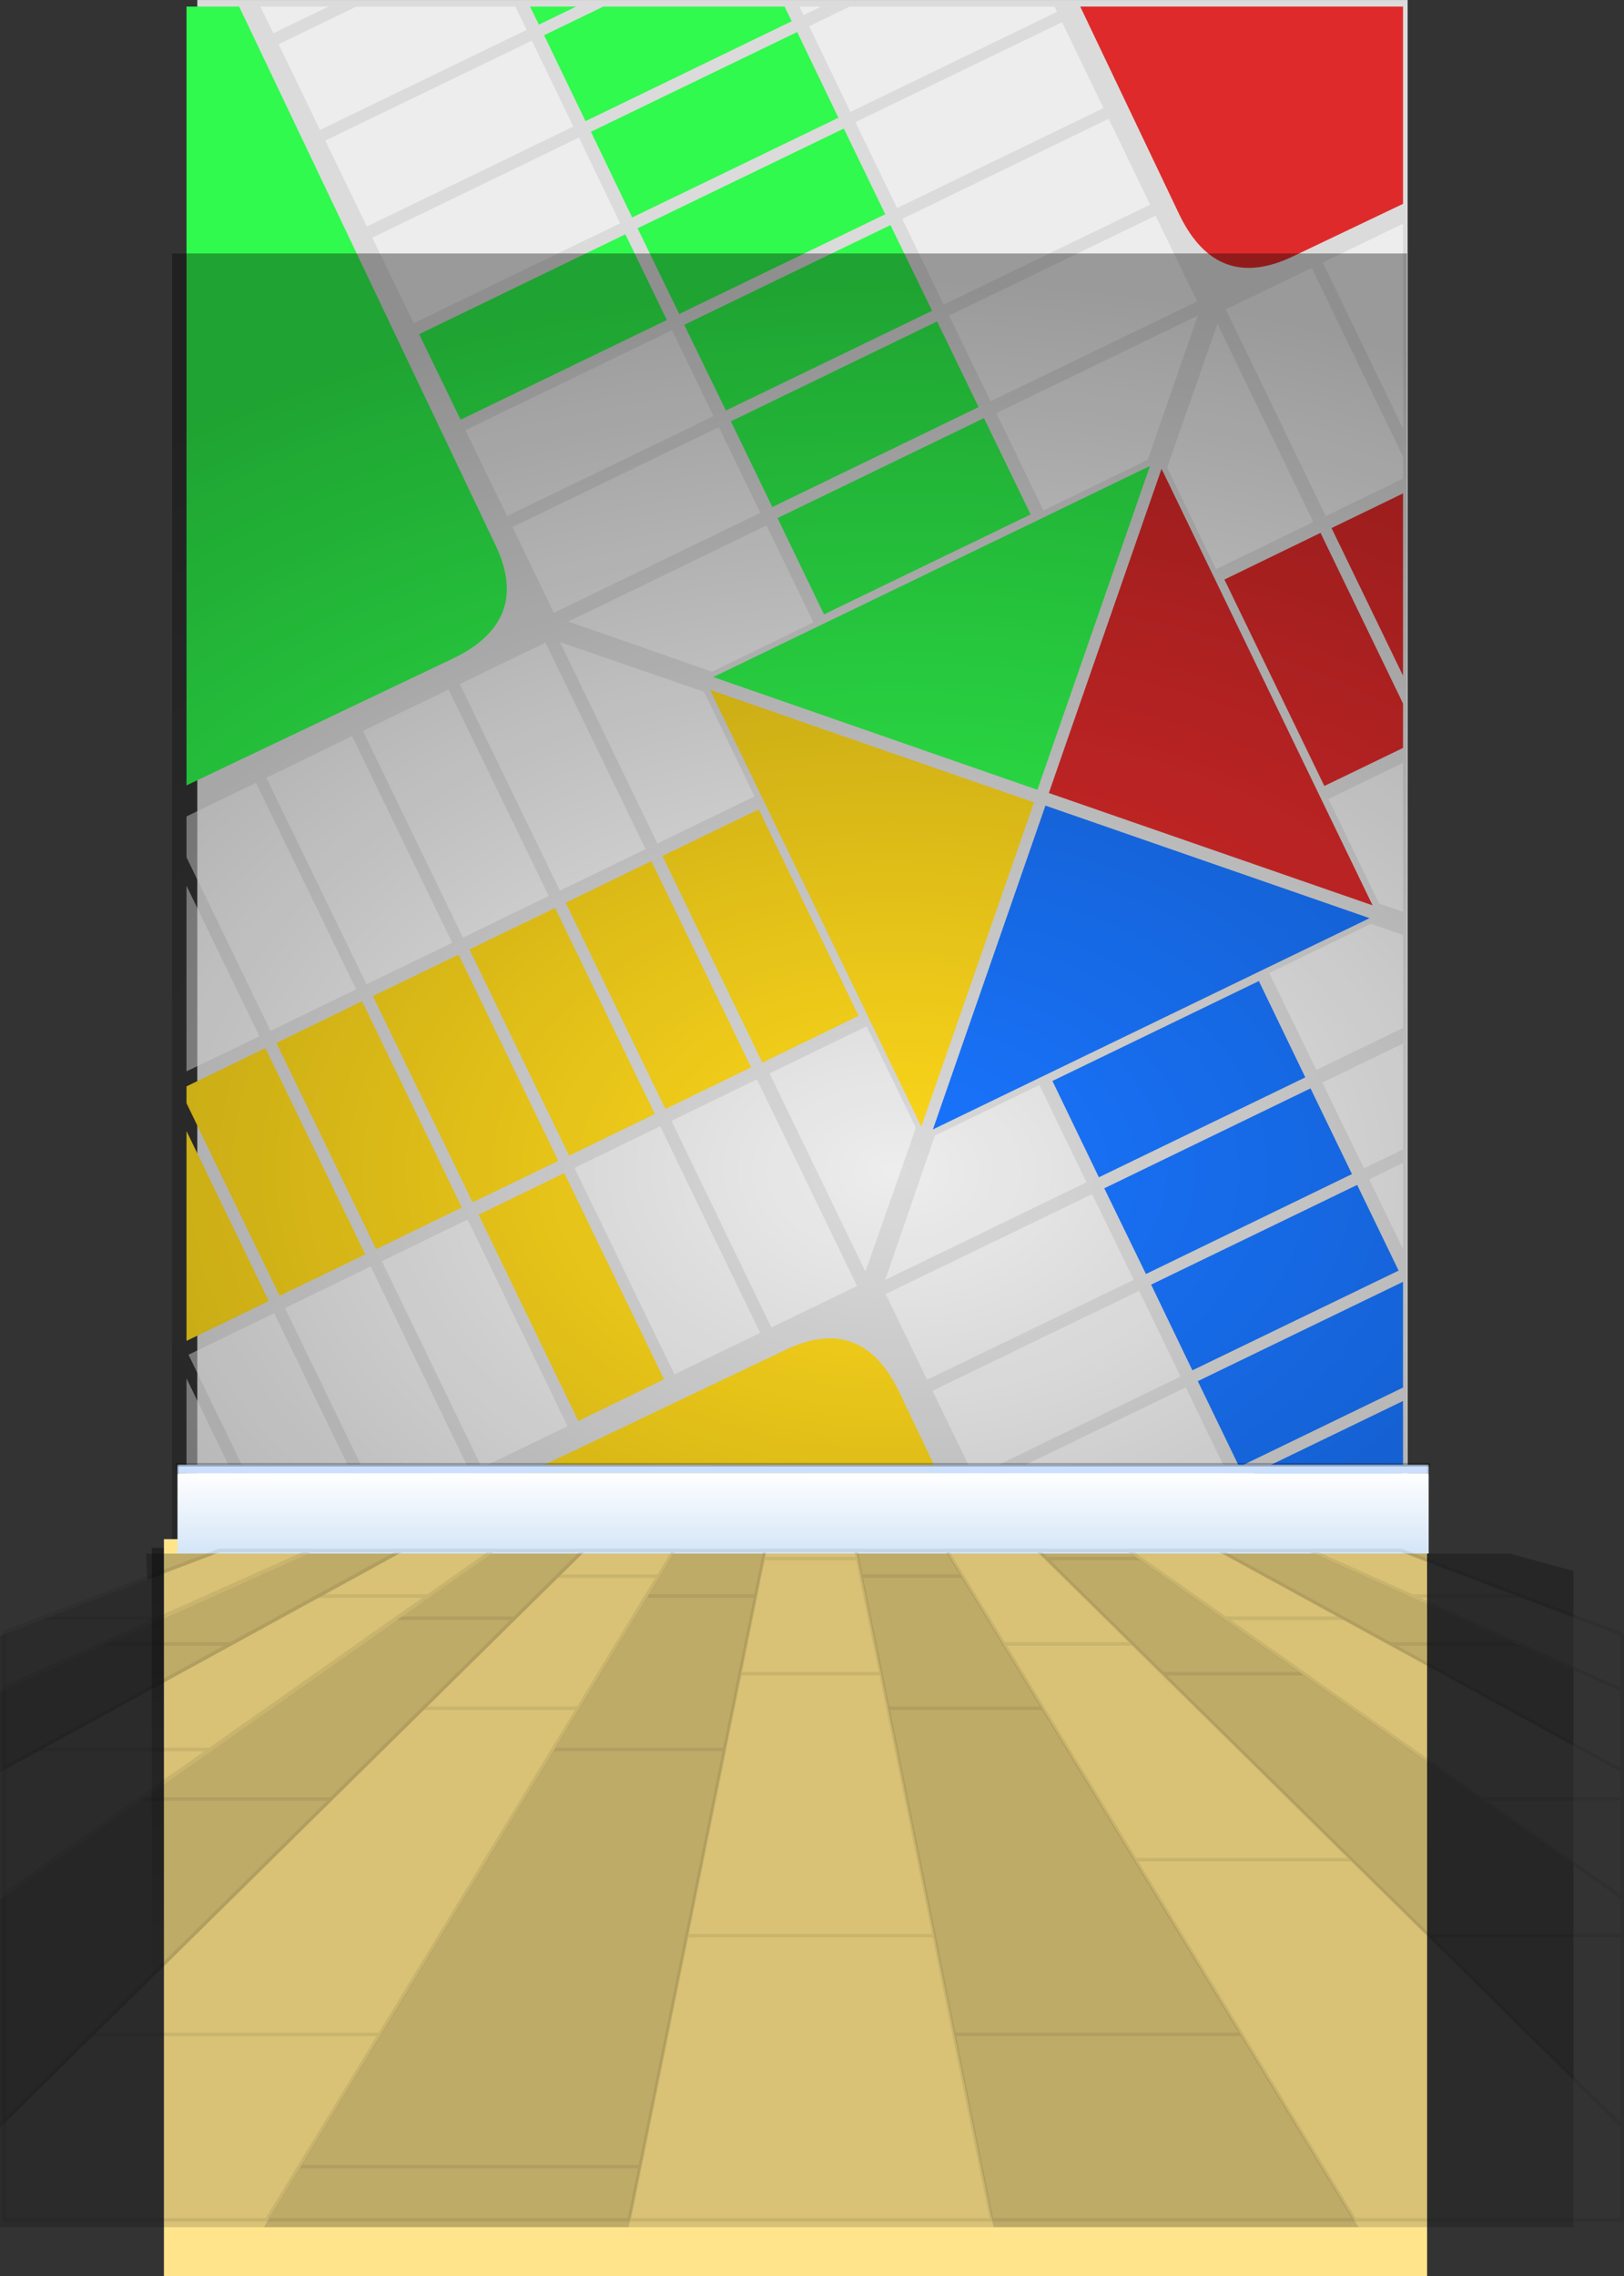
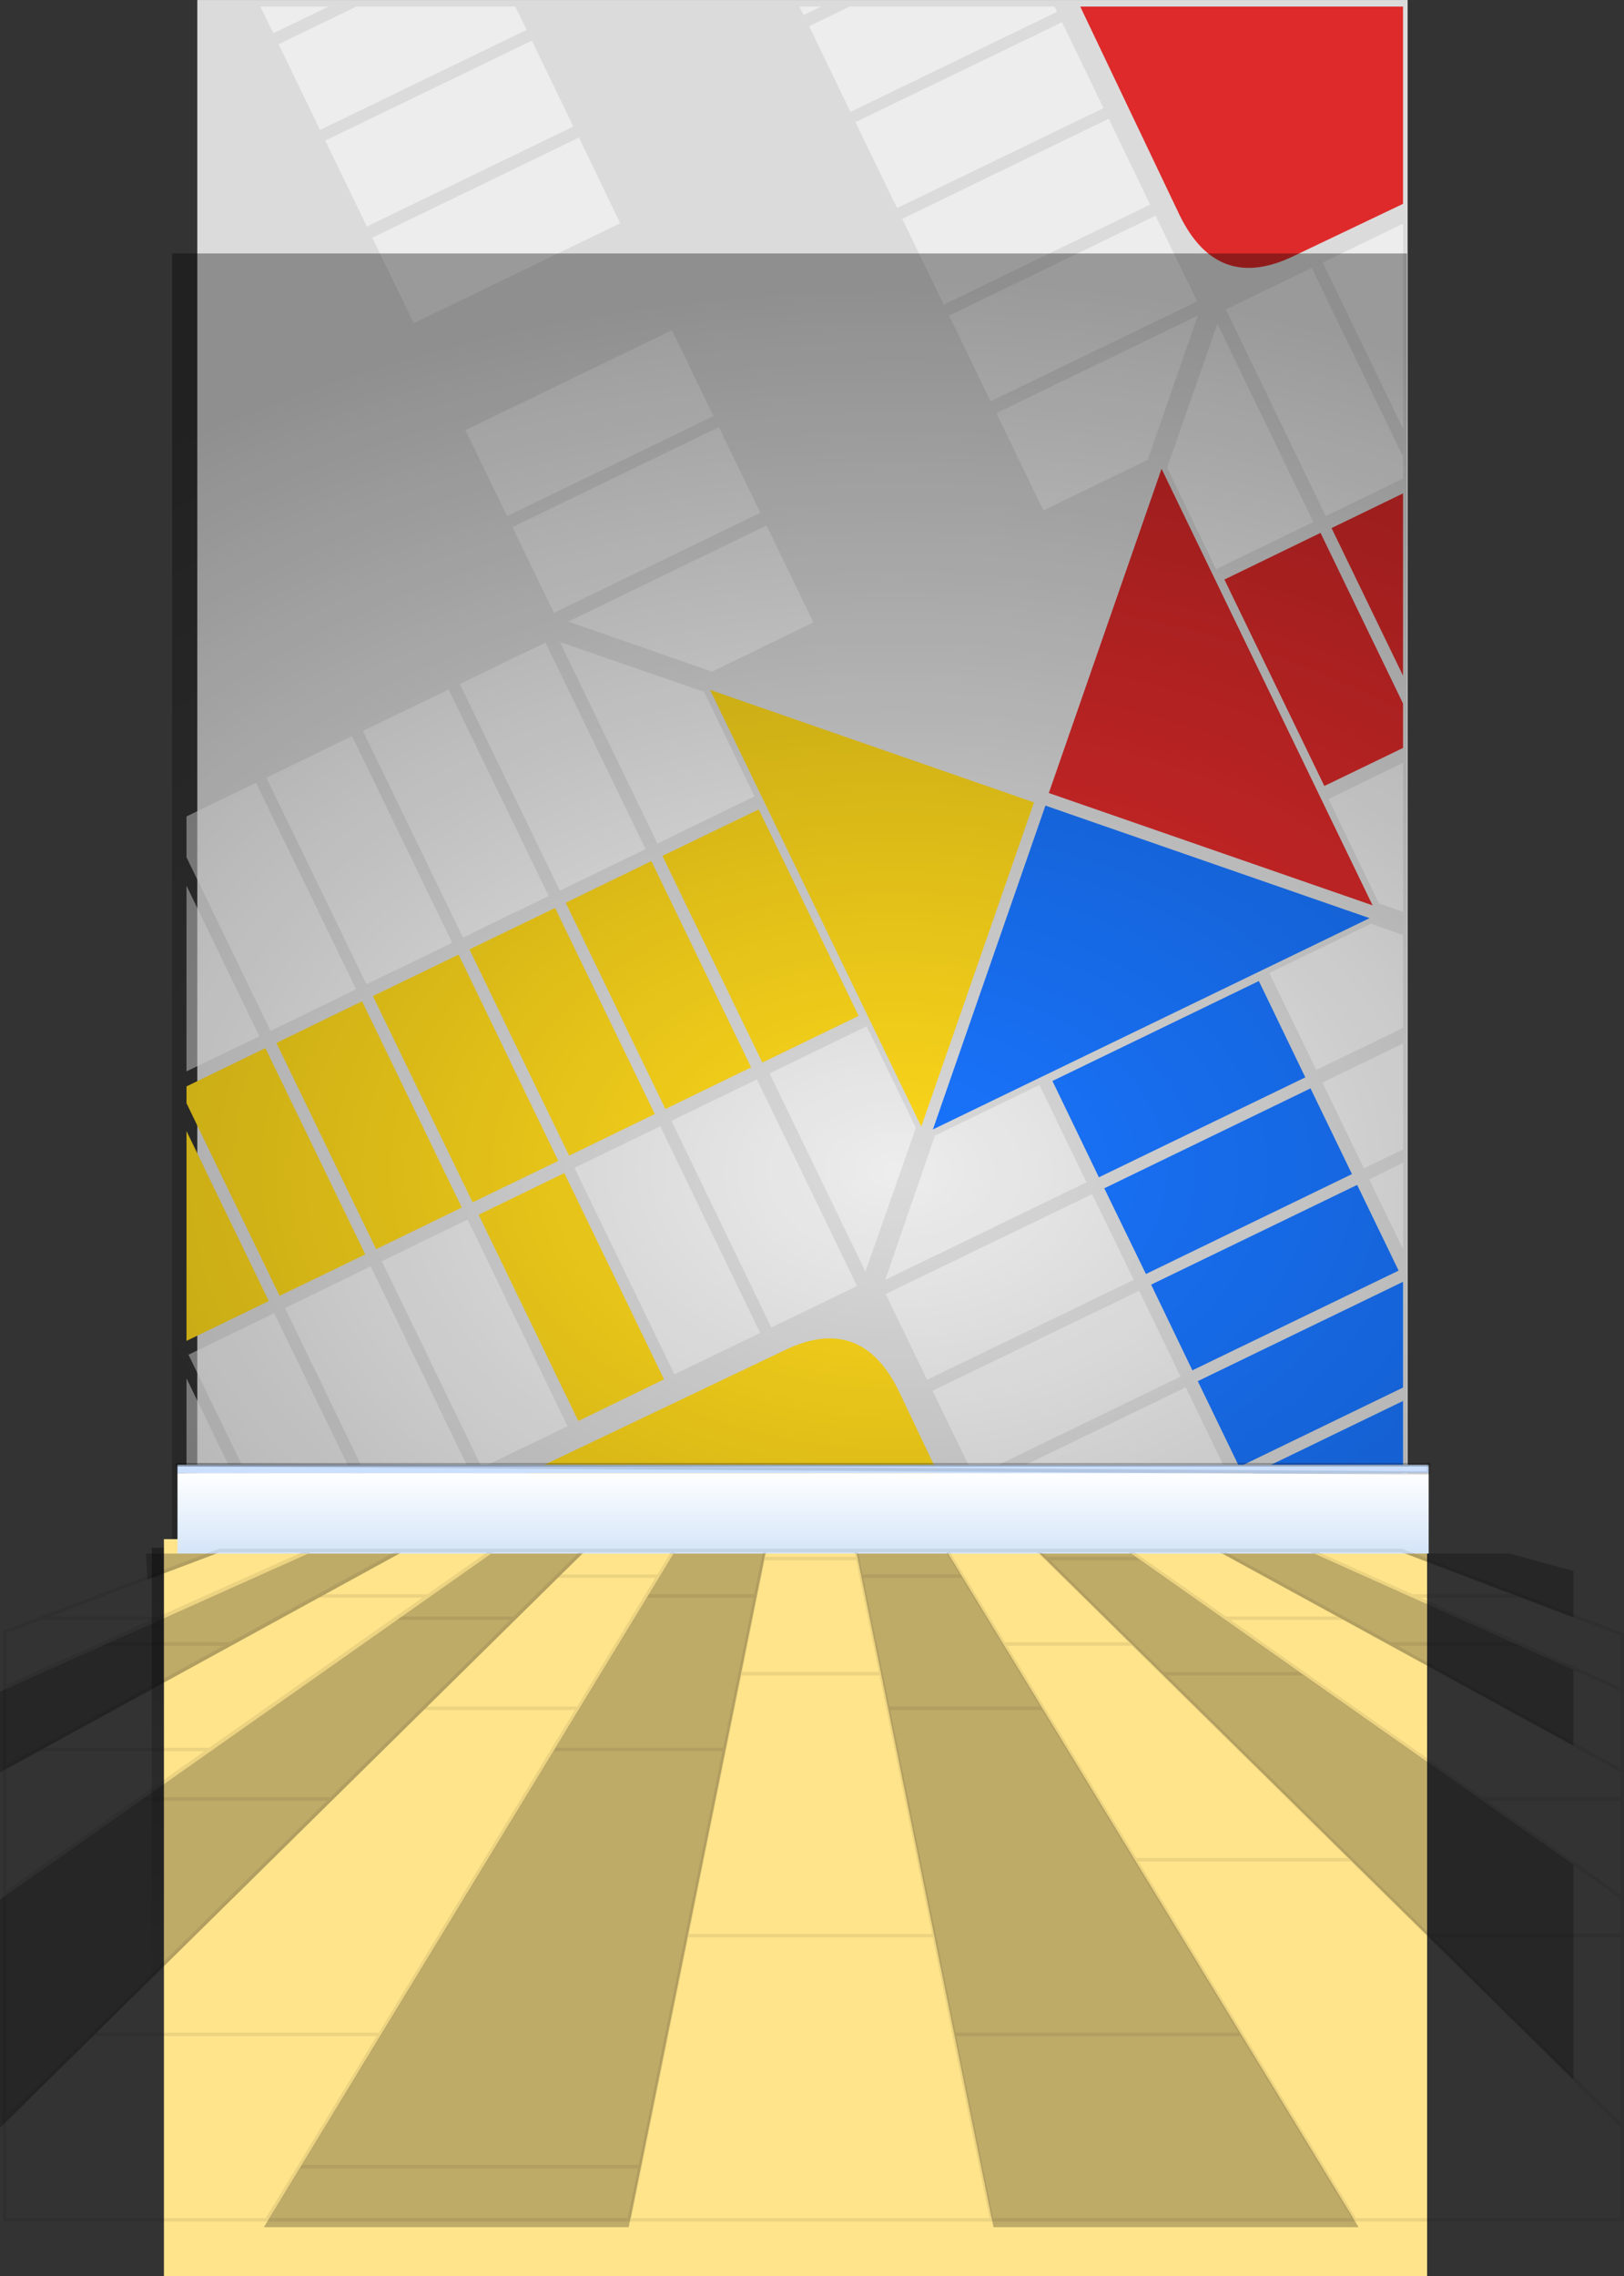
<svg xmlns="http://www.w3.org/2000/svg" id="0ZZ6" image-rendering="auto" baseProfile="basic" version="1.1" x="0px" y="0px" width="805" height="1128">
  <rect width="100%" height="100%" fill="#333333" stroke="none" />
  <defs>
    <linearGradient id="Gradient_1" gradientUnits="userSpaceOnUse" x1="191.85" y1="408.45" x2="191.85" y2="385.45" spreadMethod="pad">
      <stop offset="0%" stop-color="#D4E5F8" />
      <stop offset="100%" stop-color="#FFF" />
    </linearGradient>
    <radialGradient id="Gradient_2" gradientUnits="userSpaceOnUse" cx="0" cy="0" r="371.075" fx="0" fy="0" gradientTransform="matrix(1 0 0 .692 19 7.9)" spreadMethod="pad">
      <stop offset=".392%" stop-color="#000" stop-opacity="0" />
      <stop offset="100%" stop-color="#000" stop-opacity=".349" />
    </radialGradient>
    <linearGradient id="Gradient_3" gradientUnits="userSpaceOnUse" x1="-11.200" y1="115.262" x2="-11.1" y2="242.737" spreadMethod="pad">
      <stop offset=".392%" stop-color="#000" stop-opacity=".349" />
      <stop offset="100%" stop-color="#000" stop-opacity="0" />
    </linearGradient>
  </defs>
  <g id="avatarPre" overflow="visible">
    <g id="mcObject" transform="matrix(1.723 0 0 1.723 410.7 566.45)">
      <path fill="#DBDBDB" stroke="none" d="M166.6 -328.75L-181.6 -328.75 -181.6 270.1 166.6 270.1 166.6 -328.75Z" />
      <g id="colores" transform="matrix(1.152 0 0 1.152 -172.9 -315.8)">
        <path fill="#FDD71B" stroke="none" d="M-10.25 271.15L-10.25 323.55 10.3 313.6 -10.25 271.15M173.25 270.05L201.4 189.1 120.5 161 173.25 270.05M139.1 325.9L31.45 377.2 187.2 377.2 167.65 336.1Q158.15 316.65 139.1 325.9M87.6 343.55L109 333.15 84.1 281.65 62.7 292.05 87.6 343.55M13 312.3L34.4 301.95 9.45 250.45 -10.25 260 -10.25 264.2 13 312.3M57.7 227.1L36.3 237.45 61.2 288.95 82.6 278.6 57.7 227.1M33.6 238.75L12.2 249.15 37.1 300.65 58.5 290.25 33.6 238.75M133.55 254.05L157.6 242.4 132.65 190.85 108.6 202.45 133.55 254.05M85.3 277.3L106.7 266.9 81.8 215.45 60.4 225.8 85.3 277.3M105.85 203.75L84.45 214.15 109.35 265.65 130.75 255.25 105.85 203.75Z" />
        <path fill="#1975FF" stroke="none" d="M176.15 270.75L285.2 218 204.25 189.9 176.15 270.75M293.55 377.2L293.55 368.25 275.05 377.2 293.55 377.2M253.95 357.7L263.35 377.2 268.2 377.2 293.55 364.95 293.55 338.55 253.95 357.7M293.55 335.2L293.55 308.8 242.3 333.6 252.65 355 293.55 335.2M230.65 309.5L240.95 330.9 292.45 306 282.1 284.6 230.65 309.5M269.15 257.75L257.55 233.7 206 258.65 217.6 282.7 269.15 257.75M280.8 281.9L270.45 260.5 218.95 285.45 229.35 306.85 280.8 281.9Z" />
-         <path fill="#30FA4D" stroke="none" d="M56.65 153Q76 143.5 66.75 124.5L2.9 -9.6 -10.25 -9.6 -10.25 184.85 56.65 153M153.9 20.85L102.4 45.75 112.8 67.15 164.25 42.25 153.9 20.85M109.7 68.65L99.35 47.25 47.85 72.2 58.2 93.55 109.7 68.65M90.75 21.65L101.05 43.05 152.55 18.15 142.25 -3.25 90.75 21.65M200.55 117.2L188.9 93.15 137.35 118.1 148.95 142.15 200.55 117.2M202.25 185.95L230.35 105.1 121.3 157.8 202.25 185.95M175.95 66.35L165.55 44.95 114.05 69.85 124.45 91.25 175.95 66.35M187.55 90.4L177.2 69 125.7 93.95 136.05 115.35 187.55 90.4M140.9 -5.95L139.1 -9.6 93.85 -9.6 79.05 -2.45 89.4 19 140.9 -5.95M75.55 -9.6L77.75 -5.1 87.05 -9.6 75.55 -9.6Z" />
        <path fill="#DE2A2A" stroke="none" d="M275.7 120.6L293.55 157.45 293.55 111.95 275.7 120.6M272.95 121.8L248.95 133.45 273.9 185 293.55 175.5 293.55 164.4 272.95 121.8M233.25 105.8L205.1 186.75 285.95 214.8 233.25 105.8M293.55 -9.6L212.95 -9.6 237.8 42.55Q247.3 61.9 266.3 52.65L293.55 39.65 293.55 -9.6Z" />
        <path fill="#FFF" fill-opacity=".501" stroke="none" d="M-10.25 332.9L-10.25 377.2 11.2 377.2 -10.25 332.9M-10.25 209.9L-10.25 256.25 7.95 247.5 -10.25 209.9M259.6 377.2L250.9 359.15 213.6 377.2 259.6 377.2M187.7 360.1L196 377.2 207.1 377.2 249.65 356.6 239.3 335.15 187.7 360.1M164.35 311.85L174.7 333.25 226.3 308.3 215.9 286.9 164.35 311.85M238 332.45L227.65 311.05 176.05 336 186.45 357.45 238 332.45M214.5 283.95L202.75 259.65 176.65 272.3 164.25 308.3 214.5 283.95M283.8 280.45L293.55 275.75 293.55 249.3 273.4 259.05 283.8 280.45M293.55 279.1L285.1 283.2 293.55 300.6 293.55 279.1M293.55 245.4L293.55 222.2 285.5 219.4 260.15 231.7 271.9 255.9 293.55 245.4M38.55 303.65L63.5 355.2 84.9 344.85 59.95 293.25 38.55 303.65M14.55 377.2L18 377.2 36.6 368.2 11.65 316.65 -9.75 327 14.55 377.2M35.75 304.95L14.35 315.35 39.3 366.9 60.7 356.55 35.75 304.95M10.75 246.15L32.1 235.75 7.1 184.2 -10.25 192.6 -10.25 202.8 10.75 246.15M132.2 258.25L110.85 268.6 135.8 320.2 157.2 309.85 132.2 258.25M159.6 245L135.35 256.75 159.3 306.25 171.9 270.35 159.6 245M108.05 269.95L86.65 280.35 111.6 331.9 133 321.55 108.05 269.95M81.5 141.75L133.05 116.8 122.7 95.4 71.15 120.35 81.5 141.75M119 161.5L83 149.05 107.35 199.35 131.6 187.6 119 161.5M146.3 144.15L134.6 119.95 85.1 143.95 121 156.45 146.3 144.15M55.2 160.9L33.8 171.25 58.8 222.85 80.2 212.45 55.2 160.9M79.4 149.2L58 159.55 83 211.15 104.4 200.75 79.4 149.2M31.1 172.55L9.7 182.95 34.7 234.5 56.1 224.15 31.1 172.55M24.4 23.85L34.8 45.3 86.35 20.35 76 -1.1 24.4 23.85M121.35 92.65L111 71.2 59.4 96.15 69.8 117.6 121.35 92.65M98.05 44.5L87.75 23.1 36.15 48.1 46.5 69.45 98.05 44.5M293.55 179.2L274.95 188.25 287.55 214.35 293.55 216.4 293.55 179.2M246.85 130.85L271.15 119.1 247.2 69.6 234.65 105.5 246.85 130.85M167.2 40.7L218.75 15.75 208.4 -5.7 156.8 19.25 167.2 40.7M242.3 67.55L192 91.9 203.75 116.2 229.8 103.55 242.3 67.55M180.2 67.55L190.55 88.95 242.15 64 231.75 42.6 180.2 67.55M230.4 39.85L220.05 18.4 168.5 43.4 178.85 64.8 230.4 39.85M273.5 54.3L293.55 95.75 293.55 44.6 273.5 54.3M270.75 55.65L249.3 66 274.25 117.6 293.55 108.25 293.55 102.75 270.75 55.65M143.85 -7.5L148.2 -9.6 142.8 -9.6 143.85 -7.5M155.35 -9.6L145.25 -4.7 155.55 16.7 207.15 -8.3 206.5 -9.6 155.35 -9.6M11.45 -2.95L25.2 -9.6 8.2 -9.6 11.45 -2.95M32.15 -9.6L12.75 -.2 23.1 21.2 74.7 -3.8 71.85 -9.6 32.15 -9.6Z" />
      </g>
      <path fill="url(#Gradient_2)" stroke="none" d="M123.65 116.45L166.45 116.45 166.45 -255.85 -188.85 -255.85 -188.85 116.45 123.65 116.45Z" />
      <path fill="url(#Gradient_3)" stroke="none" d="M172.3 116.45L166.45 116.45 123.65 116.45 -188.85 116.45 -194.7 116.45 -194.7 286.4 -188.85 286.4 123.65 286.4 166.45 286.4 172.3 286.4 172.3 116.45Z" />
      <g id="mcBGRodapie" transform="translate(-199.2 -290.45)">
        <path fill="#FFE48B" stroke="none" d="M323.25 404.4L8 404.4 8 616.35 323.25 616.35 371.4 616.35 371.4 404.4 323.25 404.4Z" />
        <path fill="url(#Gradient_1)" stroke="none" d="M371.85 408.55L371.85 385.4 11.9 385.4 11.9 408.55 371.85 408.55Z" />
        <path fill="#CBE0FF" stroke="none" d="M371.85 385.4L371.85 383 11.9 383 11.9 385.4 371.85 385.4Z" />
-         <path id="Layer5_0_1_STROKES" stroke="#000" stroke-opacity=".121" stroke-width="1" stroke-linejoin="round" stroke-linecap="round" fill="none" d="M371.85 383L371.85 385.4M11.9 385.4L11.9 383" />
+         <path id="Layer5_0_1_STROKES" stroke="#000" stroke-opacity=".121" stroke-width="1" stroke-linejoin="round" stroke-linecap="round" fill="none" d="M371.85 383L371.85 385.4L11.9 383" />
        <path id="Layer5_0_2_STROKES" stroke="#000" stroke-opacity=".250" stroke-width="1" stroke-linejoin="round" stroke-linecap="round" fill="none" d="M11.9 383L371.85 383" />
        <path fill="#000" fill-opacity=".250" stroke="none" d="M413.5 463.8L413.5 442 338.85 408.55 312.55 408.55 413.5 463.8M413.5 426.9L413.5 413.55 395.15 408.55 365.15 408.55 413.5 426.9M36.75 602.3L141.7 602.3 181 408.55 154.65 408.55 36.75 602.3M3.25 416.05L23.1 408.55 2.85 408.55 3.25 416.05M75.75 408.55L49.45 408.55 -39.15 448.25 -39.15 471.5 75.75 408.55M128.4 408.55L102.15 408.55 -39.15 508.05 -39.15 573.7 128.4 408.55M233.6 408.55L207.3 408.55 246.65 602.3 351.7 602.3 233.6 408.55M286.25 408.55L259.95 408.55 413.5 559.8 413.5 498.1 286.25 408.55Z" />
-         <path fill="#000" fill-opacity=".149" stroke="none" d="M413.5 442L413.5 426.9 365.15 408.55 338.85 408.55 413.5 442M102.15 408.55L75.75 408.55 -39.15 471.5 -39.15 508.05 102.15 408.55M23.1 408.55L3.25 416.05 -39.15 432.2 -39.15 448.25 49.45 408.55 23.1 408.55M154.65 408.55L128.4 408.55 -39.15 573.7 -39.15 602.3 36.75 602.3 154.65 408.55M259.95 408.55L233.6 408.55 351.7 602.3 413.5 602.3 413.5 559.8 259.95 408.55M207.3 408.55L181 408.55 141.7 602.3 246.65 602.3 207.3 408.55M312.55 408.55L286.25 408.55 413.5 498.1 413.5 463.8 312.55 408.55Z" />
        <path id="Layer3_0_1_STROKES" stroke="#000" stroke-opacity=".078" stroke-width="1" stroke-linejoin="round" stroke-linecap="round" fill="none" d="M295.35 443.1L286.7 434.55 249.65 434.55 260.9 453.05 287.45 496.6 349.65 496.6 295.35 443.1 335.95 443.1 313.35 427.15 288.95 410 261.8 410 286.7 434.55M285.55 407.65L311.65 407.65 337.8 407.65 364 407.65 398.55 420.75 427.55 431.8 427.55 447.85 427.55 471.1 427.55 479.15 427.55 507.6 427.55 518.45 427.55 573.35 427.55 600.2 350.6 600.2 246.15 600.2 141.85 600.2 37.55 600.2 -37.9 600.2 -37.9 571.8 -37.9 506.5 -37.9 470.2 -37.9 447.1 -37.9 431.15 -27.45 427.15 24 407.65 50.15 407.65 76.3 407.65 102.55 407.65 128.65 407.65 154.75 407.65 180.9 407.65 207.05 407.65 233.25 407.65 259.4 407.65 285.55 407.65 288.95 410M261.8 410L259.4 407.65M207.05 407.65L207.6 410 208.55 415.05 237.75 415.05 233.25 407.65M207.6 410L180.45 410 178.25 420.75 173.75 443.1 214.3 443.1 208.55 415.05M180.45 410L180.9 407.65M178.25 420.75L146.75 420.75 127.15 453.05 119.9 464.9 169.3 464.9 173.75 443.1M169.3 464.9L158.45 518.45 229.6 518.45 216.3 453.05 214.3 443.1M246.15 600.2L235.3 546.85 229.6 518.45M235.3 546.85L318.05 546.85 287.45 496.6M249.65 434.55L237.75 415.05M216.3 453.05L260.9 453.05M128.65 407.65L121.15 415.05 150.25 415.05 154.75 407.65M146.75 420.75L150.25 415.05M102.55 407.65L83.95 420.75 74.8 427.15 108.85 427.15 121.15 415.05M74.8 427.15L21.2 464.9 .95 479.15 56.1 479.15 82.6 453.05 108.85 427.15M82.6 453.05L127.15 453.05M50.15 407.65L6.55 427.15 -9.9 434.55 27.15 434.55 52.35 420.75 76.3 407.65M37.55 600.2L46.9 584.9 70.1 546.85 -12.6 546.85 -37.9 571.8M46.9 584.9L145 584.9 158.45 518.45M70.1 546.85L119.9 464.9M52.35 420.75L83.95 420.75M141.85 600.2L145 584.9M311.65 407.65L347.35 427.15 360.85 434.55 397.95 434.55 367.1 420.75 337.8 407.65M367.1 420.75L398.55 420.75M427.55 507.6L387.2 479.15 335.95 443.1M427.55 573.35L371.9 518.45 349.65 496.6M371.9 518.45L427.55 518.45M387.2 479.15L427.55 479.15M427.55 471.1L360.85 434.55M427.55 447.85L397.95 434.55M350.6 600.2L318.05 546.85M313.35 427.15L347.35 427.15M-37.9 470.2L-28.2 464.9 27.15 434.55M-37.9 447.1L-9.9 434.55M-37.9 506.5L.95 479.15M-12.6 546.85L56.1 479.15M-28.2 464.9L21.2 464.9M-27.45 427.15L6.55 427.15" />
      </g>
    </g>
  </g>
</svg>